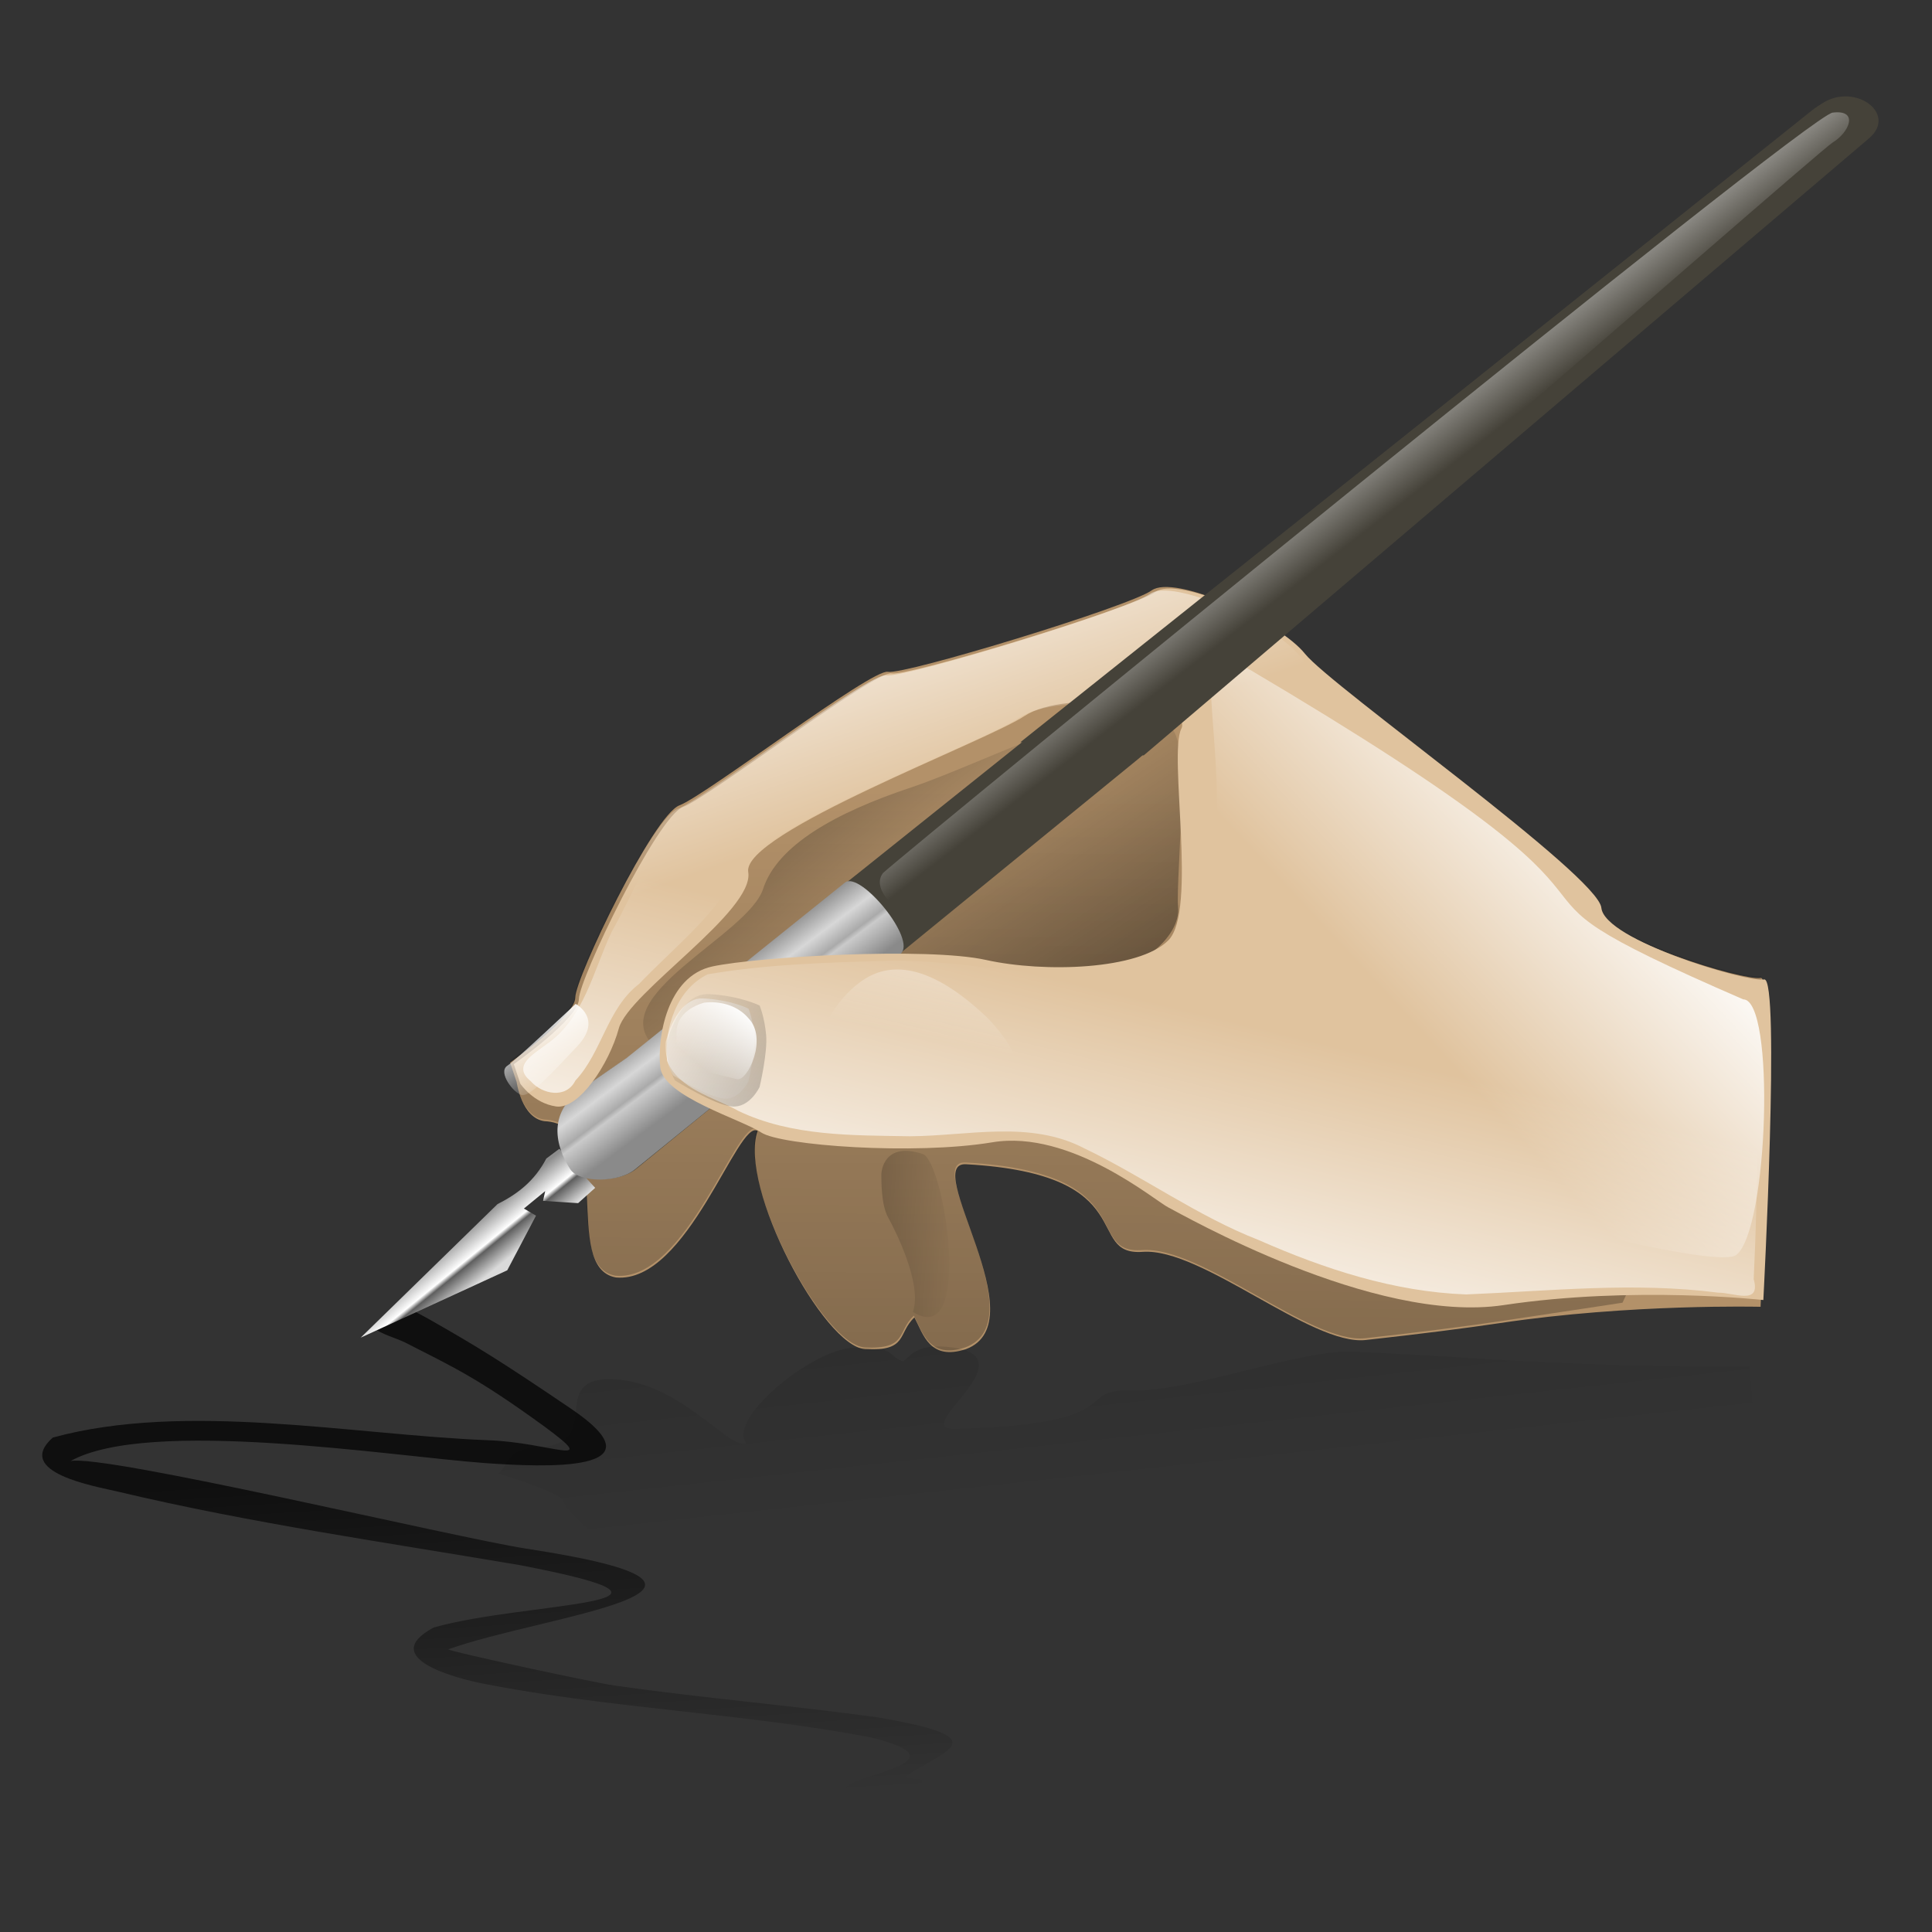
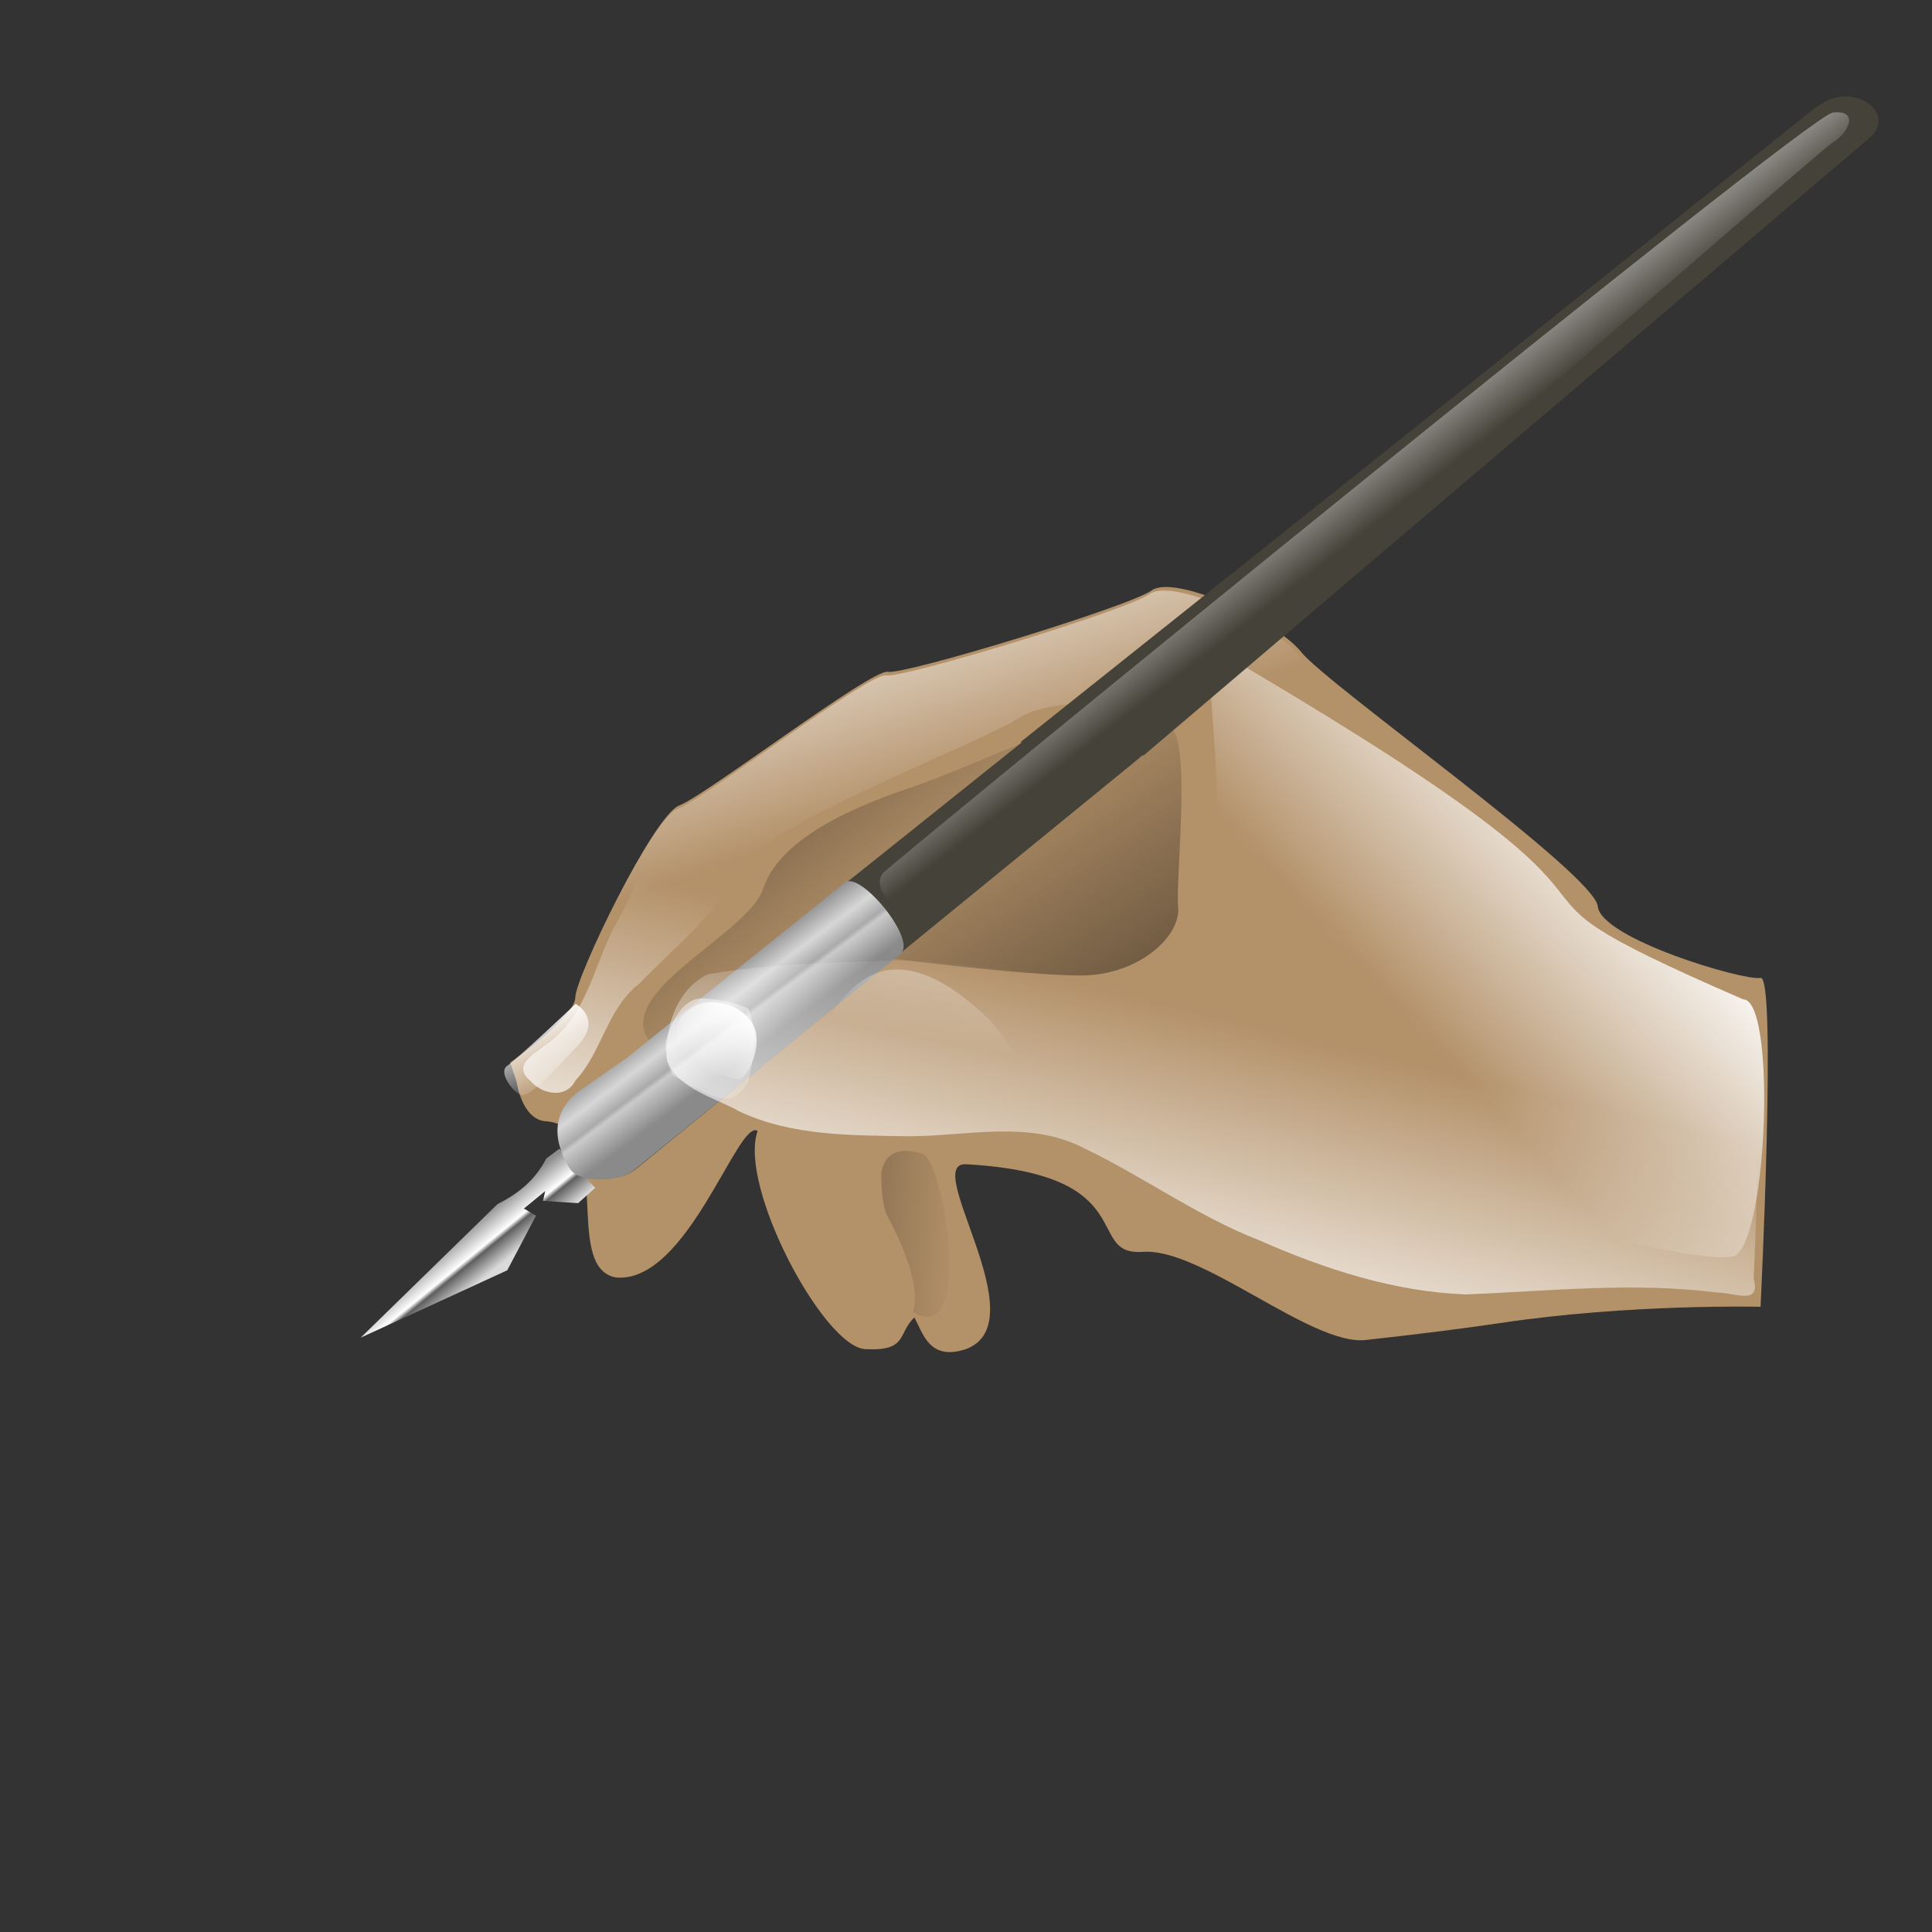
<svg xmlns="http://www.w3.org/2000/svg" xmlns:xlink="http://www.w3.org/1999/xlink" viewBox="0 0 160 160">
  <rect x="0" y="0" width="160" height="160" fill="#333333" stroke="none" />
  <defs>
    <linearGradient id="b">
      <stop stop-opacity=".469" offset="0" />
      <stop stop-opacity="0" offset="1" />
    </linearGradient>
    <linearGradient id="a">
      <stop stop-color="#fff" offset="0" />
      <stop stop-color="#fff" stop-opacity="0" offset="1" />
    </linearGradient>
    <linearGradient id="q" x1=".521" x2=".728" y1=".198" y2=".429">
      <stop stop-color="#525252" offset="0" />
      <stop stop-color="#d7d7d7" offset=".483" />
      <stop stop-color="#aaa" offset=".659" />
      <stop stop-color="#cacaca" offset=".707" />
      <stop stop-color="#8a8a8a" offset="1" />
    </linearGradient>
    <linearGradient id="p" x1=".401" x2=".573" y1=".467" y2=".637">
      <stop stop-color="#8d8d8d" offset="0" />
      <stop stop-color="#fff" offset=".5" />
      <stop stop-color="#5f5f5f" offset=".594" />
      <stop stop-color="#dadada" offset="1" />
    </linearGradient>
    <linearGradient id="e" x1=".516" x2=".597" y1=".32" y2="1.007">
      <stop stop-opacity=".711" offset="0" />
      <stop stop-opacity="0" offset="1" />
    </linearGradient>
    <linearGradient id="s" x1=".516" x2=".413" y1=".508" y2=".398">
      <stop stop-color="#fff" stop-opacity="0" offset="0" />
      <stop stop-color="#fff" offset="1" />
    </linearGradient>
    <linearGradient id="r" x1=".672" x2=".358" y1=".18" y2=".453" xlink:href="#a" />
    <linearGradient id="o" x1=".176" x2=".564" y1=".165" y2=".482" xlink:href="#b" />
    <linearGradient id="l" x1="-1.427" x2=".827" y1=".192" y2=".522" xlink:href="#b" />
    <linearGradient id="k" x1="2.522" x2="-.067" y1="1.72" y2=".06" xlink:href="#b" />
    <linearGradient id="j" x1=".828" x2=".264" y1=".198" y2=".813" xlink:href="#a" />
    <linearGradient id="i" x1=".296" x2=".698" y1=".159" y2=".879" xlink:href="#a" />
    <linearGradient id="h" x1=".931" x2=".607" y1="-.641" y2=".523" xlink:href="#a" />
    <linearGradient id="g" x1=".546" x2=".557" y1="1.571" y2=".262" xlink:href="#b" />
    <linearGradient id="f" x1="-.029" x2=".799" y1="-1.77" y2=".311" xlink:href="#b" />
    <linearGradient id="d" x1=".04" x2=".222" y1=".055" y2=".352" xlink:href="#a" />
    <linearGradient id="n" x1="1.065" x2=".427" y1="1.06" y2=".225" xlink:href="#b" />
    <linearGradient id="m" x1="-.515" x2=".528" y1="-1.802" y2="1.835" xlink:href="#a" />
    <linearGradient id="c" x1=".294" x2=".494" y1=".969" y2=".531" xlink:href="#a" />
  </defs>
-   <path transform="matrix(.587 0 0 .587 -17.795 -33.884)" d="m87.921 242.6c-1.718-1.38 2.326 0.931 3.011 1.29 6.782 3.859 10.124 5.926 19.943 12.579 13.448 9.103-3.965 8.243-12.068 7.674-13.208-0.961-47.525-6.445-58.558-0.282 4.694-1.061 54.068 10.749 64.229 12.338 37.696 5.758 2.228 9.442-10.912 14.221-0.154 0.23 20.45 4.681 23.463 5.11 12.302 1.751 24.693 2.78 37.003 4.47 19.658 3.356 7.131 4.946 1.748 10.146-0.626 0.605 1.168-1.822 2.022-1.654l2.655 0.309-0.553 3.375-3.233-0.151c-21.718-2.812 15.352-4.59-3.601-9.208-17.99-3.405-36.386-4.028-54.357-7.511-3.788-0.734-15.265-3.622-7.222-7.964 13.002-3.717 41.719-3.125 12.184-8.801-18.918-3.215-38.049-5.934-56.731-10.374-3.233-0.768-14.727-2.692-9.183-7.625 18.762-5.127 42.188-0.389 61.403 0.373 8.874 0.309 16.083 4.063 7.983-1.917-9.553-6.945-12.85-8.374-19.651-11.859-1.482-0.714-3.295-1.126-4.596-2.147l5.022-2.391z" fill="url(#e)" />
  <path transform="matrix(.587 0 0 .587 -17.795 -33.884)" d="m103.21 210.39-0.919-2.756s9.188-6.432 9.188-9.188 11.026-25.726 14.701-27.105 27.105-19.295 29.402-18.835 33.996-9.188 37.211-11.485 17.457 4.135 21.132 8.729 41.346 31.239 41.805 35.833 20.673 10.566 22.97 10.107 0 46.4 0 46.4-18.376-0.459-36.752 2.297c-4.594 0.689-11.313 1.55-18.965 2.39s-23.128-13.043-31.455-12.44 0.144-10.954-24.851-12.354c-6.599-0.5 10.15 22.231-0.072 26.078-5.111 1.694-6.03-2.096-7.279-4.472-2.397 2.218-0.876 4.816-6.963 4.472-5.857-0.344-17.917-22.97-15.16-30.78-2.756-1.838-9.877 21.592-19.984 20.673-7.81-1.378 0.23-21.592-10.107-22.051-3.216-0.459-3.905-5.513-3.905-5.513z" fill="#b39169" fill-rule="evenodd" />
  <path transform="matrix(.587 0 0 .587 -17.795 -33.884)" d="m193.98 160.74c5.077-4.154 2.121 20.783 2.545 24.939s-5.599 9.67-13.742 9.67-27.993-2.545-27.993-2.545l39.19-32.065z" fill="url(#n)" fill-rule="evenodd" />
-   <path transform="matrix(.587 0 0 .587 -17.795 -33.884)" d="m103.13 210.14-0.919-2.756s9.188-6.432 9.188-9.188 11.026-25.726 14.701-27.105 27.105-19.295 29.402-18.835 33.996-9.188 37.211-11.485 17.457 4.135 21.132 8.729 41.346 31.239 41.805 35.833 20.673 10.566 22.97 10.107-19.391 46.068-19.391 46.068 1.015-0.128-17.361 2.628c-4.594 0.689-11.313 1.55-18.965 2.39s-23.128-13.043-31.455-12.44 0.144-10.954-24.851-12.354c-6.599-0.5 10.15 22.231-0.072 26.078-5.111 1.694-6.03-2.096-7.279-4.472-2.397 2.218-0.876 4.816-6.963 4.472-5.857-0.344-17.917-22.97-15.16-30.78-2.756-1.838-9.877 21.592-19.984 20.673-7.81-1.378 0.23-21.592-10.107-22.051-3.216-0.459-3.905-5.513-3.905-5.513z" fill="url(#g)" fill-rule="evenodd" />
  <path transform="matrix(.587 0 0 .587 -17.795 -33.884)" d="m81.207 246.44 19.295-18.835c2.947-1.494 5.244-3.313 6.891-6.432l1.838-1.378 5.053 5.513-2.404 2.158-4.947-0.32 0.297-1.378-3.002 2.462 1.708 1-4.056 7.712-20.673 9.499z" fill="url(#p)" fill-rule="evenodd" />
  <path transform="matrix(.587 0 0 .587 -17.795 -33.884)" d="m103.72 211.53" fill="none" stroke="#000" stroke-width=".399" />
  <path transform="matrix(.587 0 0 .587 -17.795 -33.884)" d="m122.73 205.46c-7.635-7.125 13.233-15.778 15.269-22.394 2.036-6.108 10.179-10.688 20.868-14.251s34.101-15.778 34.101-8.652 7.634 22.903 1.018 26.466-41.735-2.036-45.298 1.018-22.903 20.359-25.957 17.814z" fill="url(#o)" fill-rule="evenodd" />
  <path transform="matrix(.587 0 0 .587 -17.795 -33.884)" d="m118.92 206.89-6.335 4.385c-5.741 3.974-2.869 9.475-1.624 11.37 1.245 1.895 6.747 1.918 9.096 0l70.816-57.822 102.33-87.059c4.243-3.61-2.485-8.276-7.147-4.548l-167.13 133.67z" fill="#454239" fill-rule="evenodd" />
  <path transform="matrix(.587 0 0 .587 -17.795 -33.884)" d="m118.75 206.96-6.335 4.385c-5.741 3.974-2.869 9.475-1.624 11.37s6.742 1.911 9.096 0l37.475-30.417c2.405-1.952-5.704-11.773-7.836-10.061l-30.777 24.723z" fill="url(#q)" fill-rule="evenodd" />
-   <path transform="matrix(.587 0 0 .587 -17.795 -33.884)" d="m103.72 210.61-0.919-2.756s9.188-6.432 9.188-9.188 11.026-25.726 14.701-27.105 27.105-19.295 29.402-18.835 33.996-9.188 37.211-11.485 17.457 4.135 21.132 8.729 41.346 31.239 41.805 35.833 20.673 10.566 22.97 10.107-0.117 45.228-0.117 45.228-18.259-2.044-36.635 0.713-45.481-12.863-47.318-13.782-13.782-11.026-24.808-9.188-29.861 0.459-32.617-1.378-13.782-5.053-14.241-9.188 0.919-12.863 7.35-14.241 30.32-2.756 38.59-0.919 21.592 1.378 25.726-2.756 0-26.186 1.838-29.861-16.538-5.513-22.051-1.838-39.968 16.538-39.049 22.051-16.875 16.998-18.253 22.051-5.636 11.485-8.851 11.026-5.053-3.216-5.053-3.216z" fill="#e0c39e" fill-rule="evenodd" />
  <path transform="matrix(.587 0 0 .587 -17.795 -33.884)" d="m102.95 210.89-0.919-2.756s9.188-6.432 9.188-9.188 11.026-25.726 14.701-27.105 27.105-19.295 29.402-18.835 33.996-9.188 37.211-11.485 17.457 4.135 21.132 8.729 41.346 31.239 41.805 35.833 20.673 10.566 22.97 10.107 0 44.245 0 44.245c0.166-1.492-18.376-1.061-36.752 1.695s-45.481-12.863-47.318-13.782-13.782-11.026-24.808-9.188-29.861 0.459-32.617-1.378-13.782-5.053-14.241-9.188 0.919-12.863 7.35-14.241 30.32-2.756 38.59-0.919 21.592 1.378 25.726-2.756 0-26.186 1.838-29.861-16.538-5.513-22.051-1.838-39.968 16.538-39.049 22.051-16.875 16.998-18.253 22.051-5.636 11.485-8.851 11.026-5.053-3.216-5.053-3.216z" fill="url(#d)" fill-rule="evenodd" />
  <path transform="matrix(.587 0 0 .587 -17.795 -33.884)" d="m206 151.82c-13.233-10.179 7.525 31.369-15.973 50.276-13.319 9.745 80.704 36.253 85.251 32.679s5.522-36.058 0.975-36.058c-44.819-19.438-1.51-6.298-70.253-46.897z" fill="url(#r)" fill-rule="evenodd" />
  <path transform="matrix(.587 0 0 .587 -17.795 -33.884)" d="m189.46 150.34c-11.321 0.8-22.58 2.304-33.875 3.406-10.315 5.722-19.861 12.732-29.5 19.5-4.275 4.503-6.433 10.587-9.472 15.938-2.631 5.535-3.901 12.269-9.262 15.92-1.814 1.395-4.821 2.986-2.169 5.149 1.627 1.883 5.021 2.532 6.313-0.084 3.779-4.027 4.46-10.151 8.965-13.611 4.695-4.904 10.232-9.228 13.586-15.117 0.598-5.528 6.574-7.223 10.597-9.779 10.384-5.916 21.508-10.526 32.317-15.636 6.261-0.529 12.735-1.339 18.744 1.043 3.308 1.945 1.326 6.254 1.732 9.366 0.105 7.546 1.054 15.262-0.789 22.654-2.031 3.685-6.283 4.58-10.087 5.224-10.213 1.736-20.474-1.241-30.737-1.042-8.565 0.238-17.239 0.475-25.676 1.912-4.397 2.171-6.138 7.581-5.719 12.219 1.684 4.036 6.556 5.081 10.072 7.061 7.5 3.587 16.056 3.429 24.185 3.569 8.192-0.044 16.934-2.303 24.588 1.697 8.348 3.987 15.974 9.588 24.677 12.968 9.242 4.076 19.047 7.28 29.215 7.65 11.826-0.482 23.719-1.78 35.537-0.25 2.202-0.035 6.081 1.86 5.028-1.918 0.641-13.461 0.701-26.93 0.511-40.402-1.696-2.367-5.1-1.314-7.402-2.842-6.52-2.175-13.838-4.354-17.671-10.566-5.56-7.08-13.415-11.844-20.153-17.717-6.795-5.336-13.364-11.169-20.3-16.194-7.65-1.889-15.511-0.468-23.255-0.117z" fill="url(#c)" fill-rule="evenodd" />
  <path transform="matrix(.587 0 0 .587 -17.795 -33.884)" d="m124.24 204.73s1.433-6.348 5.324-6.143 6.348 1.433 6.348 1.433 0.614 1.433 0.819 3.686-0.819 6.553-0.819 6.553-1.229 2.662-3.481 2.457-7.167-3.276-7.167-3.276-1.229-2.048-1.024-4.71z" fill="url(#m)" fill-rule="evenodd" />
  <path transform="matrix(.587 0 0 .587 -17.795 -33.884)" d="m159.11 242.82c8.655 5.392 4.43-21.381 1.37-22.294-5.372-1.749-5.843 2.303-5.821 3.003s-0.059 4.123 0.956 5.951 4.869 9.443 3.494 13.341z" fill="url(#l)" fill-rule="evenodd" />
-   <path transform="matrix(.587 0 0 .587 -17.795 -33.884)" d="m124.39 204.87s1.608-7.121 5.972-6.891 7.121 1.608 7.121 1.608 0.689 1.608 0.919 4.135-0.919 7.35-0.919 7.35-1.378 2.986-3.905 2.756-8.04-3.675-8.04-3.675-1.378-2.297-1.149-5.283z" fill="url(#k)" fill-rule="evenodd" />
  <path transform="matrix(.587 0 0 .587 -17.795 -33.884)" d="m125.77 207.91 8.499 2.067c1.543 0.375 4.399-5.781 1.639-8.598-2.401-2.818-6.233-2.197-6.233-2.197s-3.905 0.919-3.905 4.135v4.594z" fill="url(#j)" fill-rule="evenodd" />
  <path transform="matrix(.587 0 0 .587 -17.795 -33.884)" d="m111.53 199.36s3.905 2.067 0.23 5.972-6.661 7.121-7.81 6.891-3.446-3.216-2.067-4.135 9.647-8.729 9.647-8.729z" fill="url(#i)" fill-rule="evenodd" />
  <path transform="matrix(.587 0 0 .587 -17.795 -33.884)" d="m191.67 164.3 102.33-87.059c4.243-3.61-2.479-8.268-7.147-4.548l-112.58 89.74 17.398 1.866z" fill="#454239" fill-rule="evenodd" />
  <path transform="matrix(.587 0 0 .587 -17.795 -33.884)" d="m169.69 201.39c-4.859-4.679-11.559-9.184-17.317-5.585s-9.717 13.316-5.038 17.635 18.827 2.547 23.866 0.388c5.038-2.519 2.989-7.759-1.51-12.437z" fill="url(#h)" fill-rule="evenodd" />
-   <path transform="matrix(.587 0 0 .587 -17.795 -33.884)" d="m101.61 264.4-0.919 1.21s9.188 2.823 9.188 4.033 11.026 11.291 14.701 11.896 27.105 8.469 29.402 8.267 33.996 4.033 37.211 5.041 17.457-1.815 21.132-3.831 41.346-13.711 41.805-15.727 20.673-4.638 22.97-4.436 0-20.365 0-20.365-18.376 0.202-36.752-1.008c-4.594-0.302-11.313-0.68-18.965-1.049s-23.128 5.724-31.455 5.46 0.144 4.808-24.851 5.422c-6.599 0.22 10.15-9.757-0.072-11.446-5.111-0.744-6.03 0.92-7.279 1.963-2.397-0.974-0.876-2.114-6.963-1.963-5.857 0.151-17.917 10.082-15.16 13.509-2.756 0.806-9.877-9.477-19.984-9.073-7.81 0.605 0.23 9.477-10.107 9.678-3.216 0.202-3.905 2.42-3.905 2.42z" fill="url(#f)" fill-rule="evenodd" />
  <path d="m73.137 72.291c2.749-2.475 76.436-62.689 78.636-62.964s1.375 1.65 0 2.475-73.962 64.614-75.612 64.339-4.124-2.475-3.025-3.849z" fill="url(#s)" fill-rule="evenodd" />
</svg>